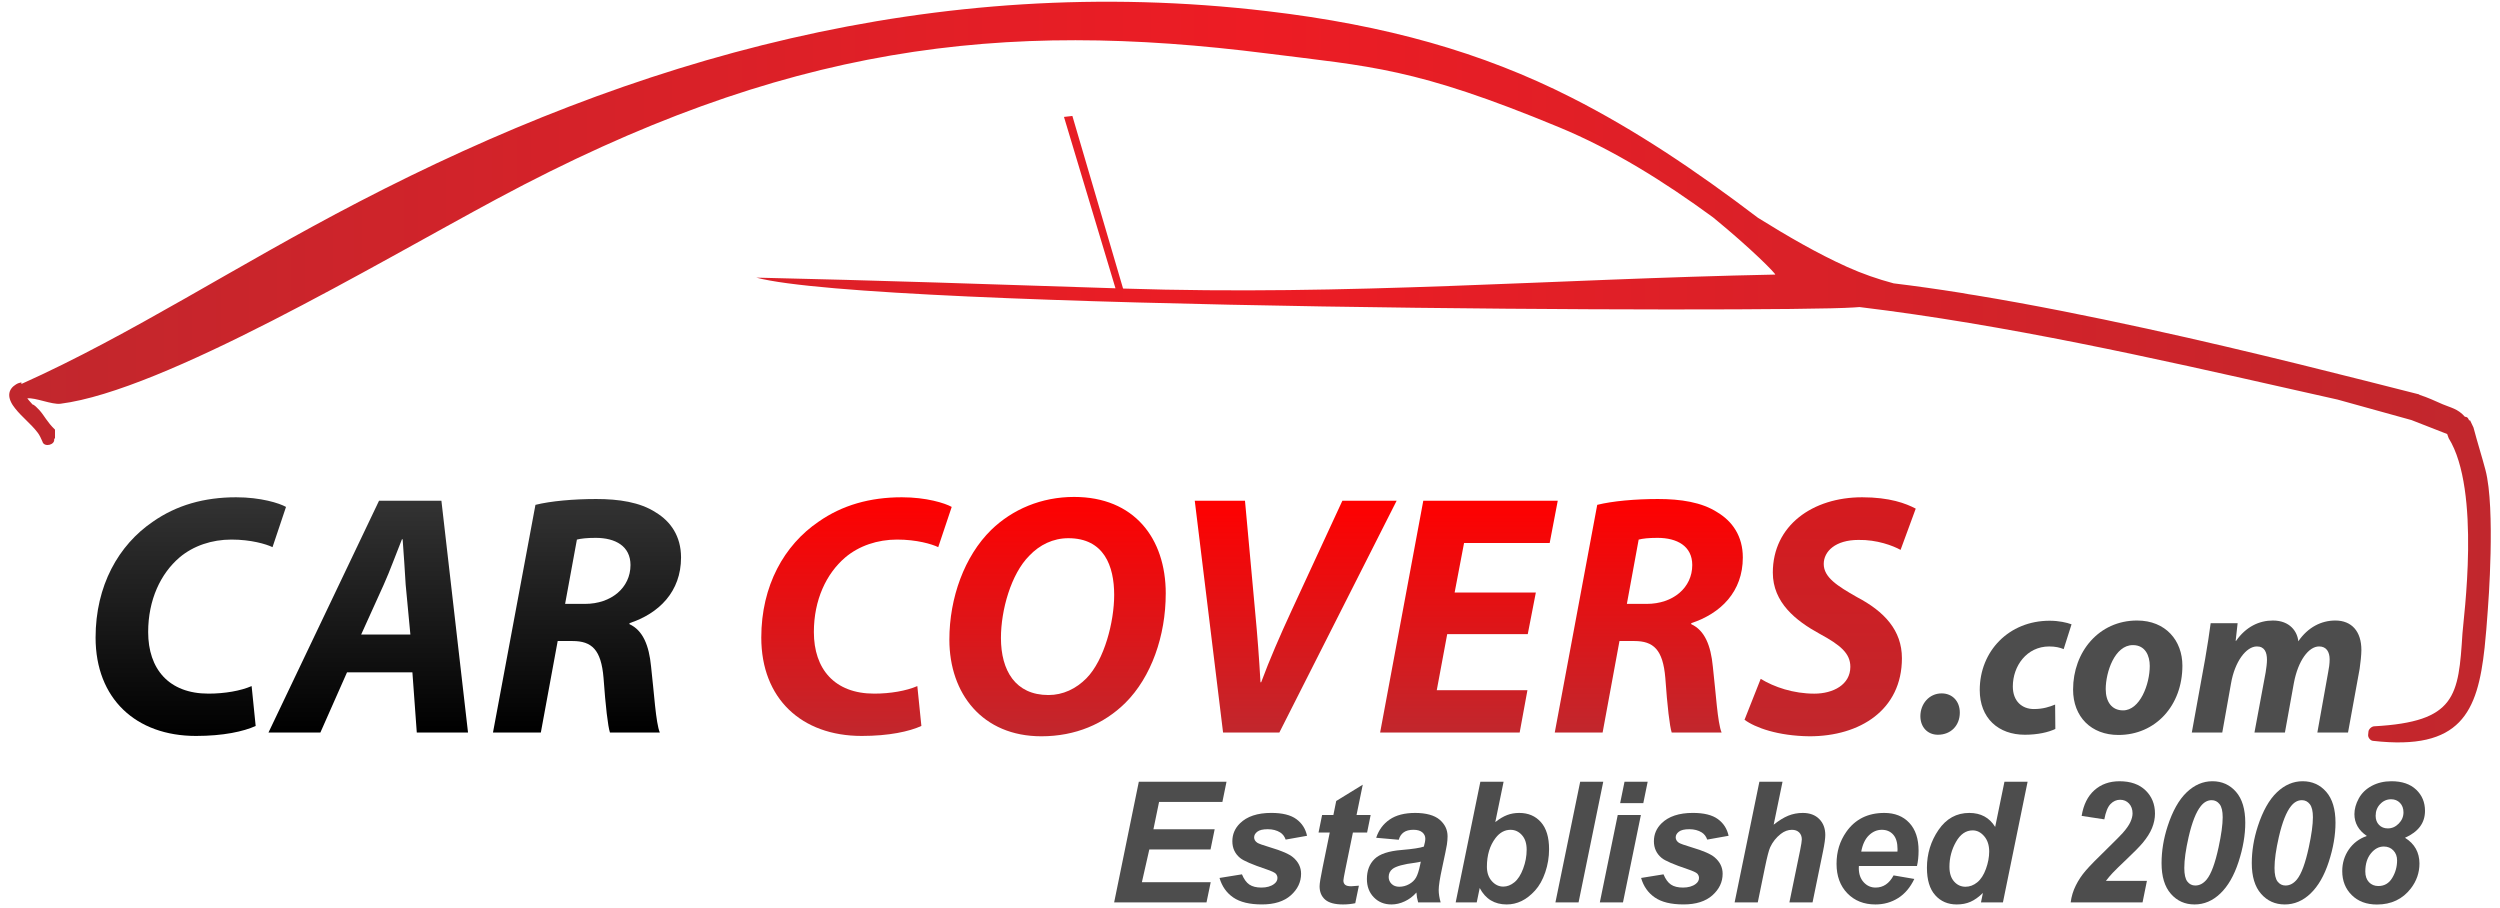
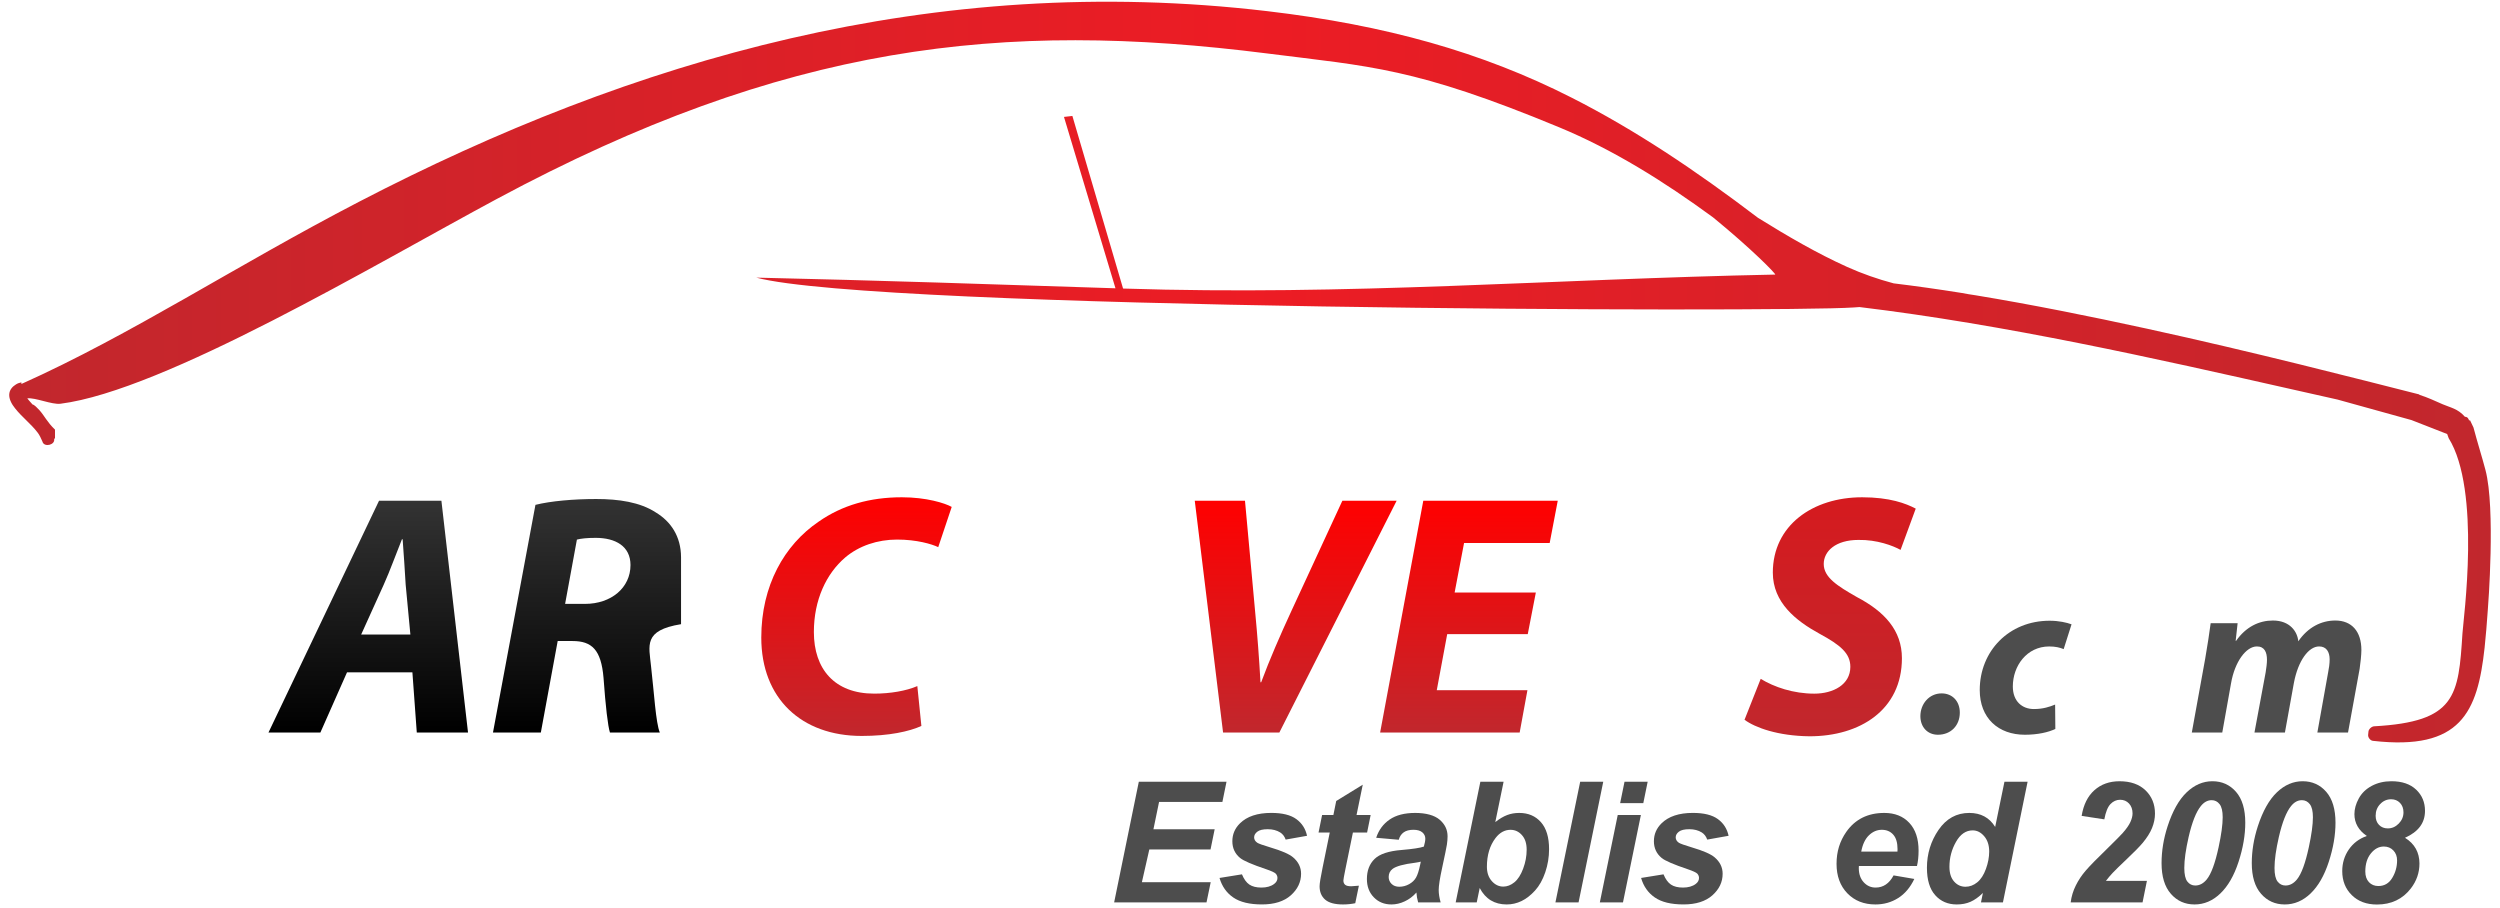
<svg xmlns="http://www.w3.org/2000/svg" width="146" height="53" viewBox="0 0 146 53" fill="none">
  <title>CarCovers.com</title>
  <g clip-path="url(#clip0_2811_136)">
-     <path d="M14.931 42.397C14.223 42.718 13.042 42.979 11.447 42.979C7.924 42.979 5.582 40.79 5.582 37.235C5.582 34.202 6.92 31.833 8.928 30.467C10.306 29.503 11.92 29.041 13.789 29.041C15.226 29.041 16.309 29.383 16.703 29.604L15.915 31.954C15.541 31.773 14.656 31.511 13.514 31.511C12.372 31.511 11.29 31.873 10.483 32.556C9.381 33.5 8.653 35.026 8.653 36.914C8.653 39.063 9.853 40.508 12.175 40.508C13.121 40.508 14.046 40.348 14.695 40.067L14.931 42.397H14.931Z" fill="url(#paint0_linear_2811_136)" />
    <path d="M20.266 39.264L18.711 42.778H15.68L22.136 29.242H25.778L27.332 42.778H24.34L24.084 39.264H20.266H20.266ZM23.966 37.055L23.691 34.142C23.651 33.4 23.573 32.315 23.514 31.492H23.474C23.14 32.315 22.766 33.359 22.411 34.142L21.093 37.055H23.966Z" fill="url(#paint1_linear_2811_136)" />
-     <path d="M31.27 29.483C32.156 29.262 33.494 29.142 34.813 29.142C36.132 29.142 37.373 29.323 38.297 29.925C39.163 30.447 39.773 31.311 39.773 32.556C39.773 34.564 38.474 35.83 36.762 36.392V36.452C37.549 36.814 37.904 37.697 38.022 38.922C38.199 40.449 38.297 42.216 38.533 42.779H35.621C35.502 42.417 35.365 41.252 35.246 39.585C35.109 37.938 34.557 37.436 33.435 37.436H32.569L31.585 42.779H28.79L31.27 29.483L31.27 29.483ZM33.002 35.267H34.163C35.698 35.267 36.821 34.323 36.821 32.998C36.821 31.893 35.935 31.411 34.793 31.411C34.261 31.411 33.927 31.452 33.691 31.512L33.002 35.268L33.002 35.267Z" fill="url(#paint2_linear_2811_136)" />
+     <path d="M31.27 29.483C32.156 29.262 33.494 29.142 34.813 29.142C36.132 29.142 37.373 29.323 38.297 29.925C39.163 30.447 39.773 31.311 39.773 32.556V36.452C37.549 36.814 37.904 37.697 38.022 38.922C38.199 40.449 38.297 42.216 38.533 42.779H35.621C35.502 42.417 35.365 41.252 35.246 39.585C35.109 37.938 34.557 37.436 33.435 37.436H32.569L31.585 42.779H28.79L31.27 29.483L31.27 29.483ZM33.002 35.267H34.163C35.698 35.267 36.821 34.323 36.821 32.998C36.821 31.893 35.935 31.411 34.793 31.411C34.261 31.411 33.927 31.452 33.691 31.512L33.002 35.268L33.002 35.267Z" fill="url(#paint2_linear_2811_136)" />
    <path d="M53.808 42.397C53.1 42.718 51.919 42.979 50.325 42.979C46.801 42.979 44.459 40.79 44.459 37.235C44.459 34.202 45.797 31.833 47.805 30.467C49.183 29.503 50.797 29.041 52.667 29.041C54.103 29.041 55.186 29.383 55.58 29.604L54.793 31.954C54.419 31.773 53.533 31.511 52.391 31.511C51.25 31.511 50.167 31.873 49.361 32.556C48.258 33.5 47.53 35.026 47.53 36.914C47.53 39.063 48.73 40.508 51.053 40.508C51.998 40.508 52.923 40.348 53.572 40.067L53.809 42.397H53.808Z" fill="url(#paint3_linear_2811_136)" />
-     <path d="M68.079 34.665C68.079 37.135 67.234 39.545 65.718 41.051C64.478 42.276 62.805 42.999 60.817 42.999C57.372 42.999 55.443 40.508 55.443 37.356C55.443 34.906 56.328 32.476 57.884 30.949C59.124 29.744 60.817 29.021 62.726 29.021C66.23 29.021 68.08 31.431 68.08 34.664L68.079 34.665ZM60.108 32.456C59.045 33.52 58.455 35.628 58.455 37.256C58.455 39.164 59.301 40.59 61.23 40.59C62.076 40.59 62.844 40.227 63.454 39.605C64.497 38.541 65.068 36.312 65.068 34.745C65.068 33.058 64.478 31.431 62.391 31.431C61.506 31.431 60.718 31.813 60.108 32.456Z" fill="url(#paint4_linear_2811_136)" />
    <path d="M71.427 42.778L69.774 29.242H72.707L73.297 35.689C73.435 37.135 73.533 38.44 73.612 39.846H73.652C74.143 38.52 74.773 37.075 75.423 35.669L78.395 29.242H81.564L74.715 42.778H71.427Z" fill="url(#paint5_linear_2811_136)" />
    <path d="M89.221 37.034H84.517L83.907 40.308H89.202L88.749 42.778H80.6L83.12 29.242H90.973L90.501 31.712H85.501L84.95 34.604H89.693L89.221 37.034L89.221 37.034Z" fill="url(#paint6_linear_2811_136)" />
-     <path d="M93.278 29.483C94.164 29.262 95.502 29.142 96.821 29.142C98.14 29.142 99.379 29.323 100.304 29.925C101.171 30.447 101.781 31.311 101.781 32.556C101.781 34.564 100.482 35.83 98.769 36.392V36.452C99.557 36.814 99.911 37.697 100.029 38.922C100.206 40.449 100.304 42.216 100.541 42.779H97.627C97.51 42.417 97.371 41.252 97.254 39.585C97.116 37.938 96.565 37.436 95.443 37.436H94.577L93.593 42.779H90.798L93.278 29.483L93.278 29.483ZM95.009 35.267H96.17C97.706 35.267 98.828 34.323 98.828 32.998C98.828 31.893 97.942 31.411 96.801 31.411C96.269 31.411 95.934 31.452 95.698 31.512L95.009 35.268V35.267Z" fill="url(#paint7_linear_2811_136)" />
    <path d="M102.825 39.645C103.613 40.127 104.734 40.509 105.955 40.509C107.056 40.509 108.06 39.987 108.06 38.942C108.06 38.159 107.49 37.677 106.269 37.015C104.872 36.251 103.533 35.187 103.533 33.44C103.533 30.688 105.856 29.041 108.749 29.041C110.363 29.041 111.308 29.403 111.879 29.704L110.993 32.114C110.561 31.873 109.616 31.511 108.533 31.532C107.195 31.532 106.506 32.194 106.506 32.938C106.506 33.721 107.313 34.223 108.435 34.865C110.049 35.709 111.072 36.814 111.072 38.44C111.072 41.453 108.632 42.999 105.679 42.999C103.829 42.979 102.51 42.497 101.88 42.035L102.825 39.645L102.825 39.645Z" fill="url(#paint8_linear_2811_136)" />
    <path d="M112.15 41.825C112.15 41.108 112.662 40.494 113.391 40.494C114.018 40.494 114.453 40.951 114.453 41.616C114.453 42.374 113.929 42.909 113.173 42.909C112.56 42.909 112.15 42.452 112.15 41.825L112.15 41.825Z" fill="#4D4D4D" />
    <path d="M120.031 42.57C119.634 42.765 118.995 42.909 118.253 42.909C116.705 42.909 115.617 41.943 115.617 40.298C115.617 38.027 117.319 36.251 119.698 36.251C120.236 36.251 120.696 36.356 120.978 36.46L120.518 37.909C120.3 37.818 120.045 37.753 119.673 37.753C118.368 37.753 117.549 38.888 117.549 40.089C117.549 40.964 118.099 41.408 118.778 41.408C119.315 41.408 119.699 41.278 120.019 41.147L120.032 42.57L120.031 42.57Z" fill="#4D4D4D" />
-     <path d="M127.452 38.875C127.452 41.212 125.878 42.922 123.716 42.922C122.129 42.922 121.068 41.864 121.068 40.272C121.068 38.066 122.577 36.238 124.804 36.238C126.48 36.238 127.452 37.414 127.452 38.876V38.875ZM122.974 40.246C122.974 40.99 123.332 41.486 123.985 41.486C124.97 41.486 125.546 39.972 125.546 38.888C125.546 38.301 125.29 37.674 124.56 37.674C123.499 37.674 122.974 39.253 122.974 40.245V40.246Z" fill="#4D4D4D" />
    <path d="M128.002 42.778L128.783 38.47C128.924 37.661 129.026 36.969 129.103 36.395H130.677L130.562 37.426H130.587C131.163 36.604 131.931 36.238 132.737 36.238C133.735 36.238 134.17 36.891 134.221 37.452C134.784 36.63 135.564 36.238 136.383 36.238C137.342 36.238 137.905 36.878 137.905 37.961C137.905 38.222 137.854 38.731 137.803 39.058L137.125 42.778H135.334L135.961 39.279C136.012 39.032 136.051 38.757 136.051 38.509C136.051 38.065 135.858 37.752 135.436 37.752C134.822 37.752 134.207 38.587 133.964 39.88L133.44 42.778H131.661L132.314 39.266C132.353 39.005 132.391 38.757 132.391 38.535C132.391 38.091 132.25 37.752 131.802 37.752C131.175 37.752 130.51 38.64 130.293 39.906L129.781 42.778H128.002L128.002 42.778Z" fill="#4D4D4D" />
    <path d="M1.254 22.297H1.254C1.254 22.297 1.249 22.299 1.246 22.3L1.254 22.297Z" fill="url(#paint9_linear_2811_136)" />
    <path d="M145.152 27.45C144.943 26.658 144.685 25.855 144.45 24.961V24.963L144.24 24.522L144.227 24.532C144.222 24.509 144.207 24.598 144.207 24.595C144.171 24.473 144.12 24.341 143.959 24.341H143.953C143.535 23.861 143.1 23.804 142.654 23.61C142.214 23.417 141.753 23.2 141.295 23.059L141.283 23.034C137.595 22.1 131.687 20.572 125.382 19.195C122.068 18.472 118.644 17.784 115.365 17.243C114.932 17.183 115.008 17.186 114.552 17.107C113.195 16.891 111.869 16.703 110.589 16.548C109.669 16.303 108.757 15.987 107.865 15.585C106.128 14.801 104.403 13.8 102.667 12.721C99.012 9.943 95.492 7.584 91.773 5.698C86.552 3.047 80.923 1.466 74.007 0.651C54.488 -1.649 36.947 3.484 20.945 11.794C13.747 15.53 7.67 19.546 1.252 22.423H1.253L1.246 22.364C1.248 22.363 1.251 22.33 1.252 22.329C1.139 22.353 1.032 22.386 0.937 22.447C0.835 22.511 0.746 22.582 0.675 22.673C0.496 22.908 0.514 23.165 0.61 23.406C0.681 23.582 0.794 23.741 0.877 23.842C1.081 24.103 1.312 24.327 1.545 24.556C1.771 24.781 2.004 25.005 2.195 25.26C2.314 25.413 2.391 25.591 2.475 25.779C2.481 25.802 2.493 25.822 2.493 25.831C2.624 26.124 3.201 25.977 3.165 25.661C3.159 25.613 3.212 25.594 3.212 25.594V25.09C2.742 24.64 2.602 24.286 2.298 23.95C2.197 23.84 1.992 23.624 1.903 23.624C1.867 23.578 1.831 23.544 1.796 23.504C1.736 23.435 1.652 23.343 1.593 23.264C2.058 23.207 3.027 23.64 3.528 23.579C9.571 22.811 21.912 15.433 29.003 11.625C45.854 2.572 58.505 1.158 74.012 3.123C80.044 3.889 82.603 3.933 91.046 7.43C94.189 8.731 97.171 10.591 100.044 12.696C102.308 14.549 103.695 15.97 103.675 16.035C90.535 16.3 78.728 17.278 65.587 16.851L62.627 6.772L62.136 6.828L65.144 16.836C58.149 16.608 51.158 16.37 44.166 16.213C51.186 18.08 103.968 18.256 108.255 17.956C108.369 17.948 108.483 17.94 108.596 17.932C117.158 18.969 125.704 20.896 134.148 22.803C134.947 22.984 135.746 23.164 136.544 23.342L136.527 23.339L140.83 24.532L142.915 25.347L142.993 25.563L142.999 25.583C144.906 28.636 143.856 36.186 143.808 36.986C143.576 40.649 143.434 42.153 138.648 42.416C138.505 42.423 138.324 42.584 138.317 42.731L138.298 42.929C138.293 43.079 138.429 43.25 138.579 43.265C143.709 43.849 144.69 41.598 145.101 37.825C145.178 37.111 145.231 36.415 145.284 35.676C145.308 35.405 145.745 29.703 145.152 27.451V27.45Z" fill="url(#paint10_linear_2811_136)" />
    <path d="M65.066 52.7L66.507 45.653H71.628L71.388 46.831H67.69L67.36 48.431H70.936L70.695 49.609H67.12L66.686 51.522H70.705L70.46 52.7H65.066H65.066Z" fill="#4D4D4D" />
    <path d="M71.221 51.272L72.53 51.061C72.646 51.343 72.79 51.542 72.963 51.659C73.136 51.776 73.372 51.834 73.67 51.834C73.968 51.834 74.224 51.764 74.409 51.623C74.538 51.527 74.603 51.41 74.603 51.272C74.603 51.179 74.57 51.096 74.504 51.022C74.435 50.952 74.248 50.865 73.943 50.762C73.126 50.487 72.621 50.269 72.426 50.108C72.121 49.858 71.969 49.532 71.969 49.128C71.969 48.724 72.117 48.376 72.412 48.085C72.823 47.678 73.434 47.474 74.244 47.474C74.888 47.474 75.375 47.594 75.705 47.835C76.035 48.075 76.243 48.401 76.331 48.81L75.083 49.032C75.017 48.846 74.91 48.706 74.763 48.614C74.562 48.489 74.32 48.426 74.037 48.426C73.754 48.426 73.551 48.474 73.427 48.571C73.303 48.667 73.241 48.777 73.241 48.902C73.241 49.027 73.304 49.136 73.43 49.219C73.508 49.27 73.761 49.361 74.188 49.489C74.847 49.684 75.288 49.876 75.512 50.065C75.826 50.331 75.983 50.652 75.983 51.027C75.983 51.51 75.783 51.93 75.385 52.286C74.986 52.641 74.424 52.819 73.698 52.819C72.973 52.819 72.418 52.684 72.023 52.413C71.629 52.142 71.362 51.762 71.22 51.272L71.221 51.272Z" fill="#4D4D4D" />
    <path d="M77.003 48.619L77.211 47.595H77.87L78.035 46.778L79.585 45.826L79.222 47.595H80.046L79.839 48.619H79.01L78.572 50.758C78.493 51.145 78.454 51.367 78.454 51.421C78.454 51.527 78.487 51.609 78.553 51.669C78.619 51.728 78.738 51.758 78.911 51.758C78.971 51.758 79.12 51.746 79.359 51.724L79.147 52.748C78.915 52.796 78.676 52.82 78.431 52.82C77.953 52.82 77.606 52.726 77.389 52.538C77.173 52.351 77.064 52.09 77.064 51.757C77.064 51.6 77.122 51.238 77.239 50.671L77.658 48.618H77.003V48.619Z" fill="#4D4D4D" />
    <path d="M81.688 49.042L80.369 48.926C80.519 48.471 80.782 48.116 81.158 47.859C81.533 47.603 82.03 47.475 82.649 47.475C83.267 47.475 83.768 47.607 84.076 47.871C84.384 48.135 84.538 48.458 84.538 48.84C84.538 48.993 84.524 49.157 84.498 49.33C84.471 49.503 84.377 49.958 84.218 50.695C84.086 51.304 84.02 51.73 84.02 51.974C84.02 52.192 84.058 52.434 84.133 52.699H82.819C82.765 52.513 82.732 52.321 82.719 52.123C82.522 52.347 82.294 52.519 82.036 52.639C81.779 52.76 81.52 52.82 81.259 52.82C80.844 52.82 80.502 52.681 80.232 52.404C79.962 52.127 79.827 51.77 79.827 51.334C79.827 50.847 79.975 50.458 80.272 50.166C80.569 49.875 81.099 49.698 81.862 49.638C82.506 49.583 82.936 49.518 83.153 49.441C83.209 49.248 83.238 49.094 83.238 48.979C83.238 48.832 83.18 48.708 83.064 48.609C82.947 48.51 82.774 48.459 82.546 48.459C82.303 48.459 82.113 48.51 81.973 48.611C81.833 48.712 81.738 48.856 81.688 49.041L81.688 49.042ZM82.974 50.32C82.892 50.343 82.784 50.364 82.649 50.383C81.971 50.466 81.528 50.588 81.321 50.748C81.173 50.864 81.099 51.019 81.099 51.214C81.099 51.374 81.156 51.51 81.269 51.621C81.382 51.731 81.531 51.786 81.716 51.786C81.92 51.786 82.112 51.736 82.293 51.635C82.474 51.534 82.609 51.404 82.698 51.246C82.788 51.087 82.867 50.84 82.936 50.503L82.974 50.321V50.32Z" fill="#4D4D4D" />
    <path d="M85.012 52.7L86.453 45.653H87.81L87.325 48.009C87.572 47.816 87.804 47.679 88.019 47.598C88.234 47.516 88.469 47.475 88.723 47.475C89.251 47.475 89.673 47.655 89.991 48.016C90.308 48.376 90.466 48.901 90.466 49.59C90.466 50.055 90.392 50.506 90.243 50.943C90.093 51.381 89.894 51.736 89.644 52.01C89.395 52.284 89.132 52.488 88.858 52.621C88.583 52.753 88.295 52.82 87.993 52.82C87.277 52.82 86.751 52.5 86.415 51.859L86.241 52.7H85.012V52.7ZM86.835 50.618C86.835 50.961 86.93 51.24 87.12 51.455C87.31 51.669 87.533 51.777 87.791 51.777C88.017 51.777 88.233 51.694 88.439 51.527C88.644 51.361 88.816 51.094 88.952 50.729C89.089 50.364 89.157 49.996 89.157 49.624C89.157 49.252 89.065 48.977 88.882 48.771C88.698 48.564 88.475 48.461 88.215 48.461C87.876 48.461 87.584 48.621 87.339 48.941C87.003 49.381 86.835 49.94 86.835 50.619L86.835 50.618Z" fill="#4D4D4D" />
    <path d="M90.837 52.7L92.283 45.653H93.63L92.188 52.7H90.836H90.837Z" fill="#4D4D4D" />
    <path d="M94.476 47.595H95.828L94.782 52.7H93.43L94.476 47.595ZM94.872 45.653H96.224L95.969 46.903H94.617L94.872 45.653Z" fill="#4D4D4D" />
    <path d="M95.84 51.272L97.149 51.061C97.265 51.343 97.41 51.542 97.583 51.659C97.755 51.776 97.991 51.834 98.289 51.834C98.588 51.834 98.844 51.764 99.029 51.623C99.157 51.527 99.222 51.41 99.222 51.272C99.222 51.179 99.189 51.096 99.123 51.022C99.054 50.952 98.867 50.865 98.562 50.762C97.746 50.487 97.24 50.269 97.045 50.108C96.741 49.858 96.588 49.532 96.588 49.128C96.588 48.724 96.736 48.376 97.031 48.085C97.443 47.678 98.053 47.474 98.864 47.474C99.507 47.474 99.994 47.594 100.324 47.835C100.654 48.075 100.862 48.401 100.95 48.81L99.702 49.032C99.636 48.846 99.529 48.706 99.382 48.614C99.181 48.489 98.939 48.426 98.656 48.426C98.374 48.426 98.17 48.474 98.046 48.571C97.922 48.667 97.861 48.777 97.861 48.902C97.861 49.027 97.923 49.136 98.049 49.219C98.128 49.27 98.38 49.361 98.808 49.489C99.467 49.684 99.908 49.876 100.131 50.065C100.445 50.331 100.602 50.652 100.602 51.027C100.602 51.51 100.403 51.93 100.004 52.286C99.605 52.641 99.043 52.819 98.318 52.819C97.592 52.819 97.037 52.684 96.643 52.413C96.249 52.142 95.981 51.762 95.84 51.272V51.272Z" fill="#4D4D4D" />
-     <path d="M102.654 52.7H101.302L102.748 45.653H104.1L103.582 48.162C103.887 47.919 104.171 47.744 104.435 47.636C104.699 47.529 104.981 47.475 105.283 47.475C105.688 47.475 106.008 47.594 106.244 47.831C106.479 48.068 106.597 48.379 106.597 48.763C106.597 48.968 106.553 49.286 106.465 49.715L105.853 52.7H104.501L105.127 49.657C105.193 49.327 105.226 49.116 105.226 49.023C105.226 48.853 105.174 48.717 105.071 48.614C104.967 48.512 104.826 48.461 104.647 48.461C104.421 48.461 104.204 48.541 103.997 48.701C103.726 48.913 103.521 49.172 103.379 49.48C103.301 49.65 103.197 50.049 103.069 50.677L102.654 52.7V52.7Z" fill="#4D4D4D" />
    <path d="M111.951 50.575H108.559C108.556 50.63 108.554 50.671 108.554 50.7C108.554 51.04 108.649 51.314 108.839 51.522C109.029 51.73 109.261 51.834 109.534 51.834C109.983 51.834 110.334 51.597 110.585 51.123L111.796 51.33C111.56 51.827 111.245 52.199 110.851 52.447C110.457 52.696 110.015 52.82 109.525 52.82C108.853 52.82 108.306 52.603 107.885 52.169C107.465 51.735 107.254 51.16 107.254 50.446C107.254 49.731 107.444 49.126 107.824 48.581C108.342 47.843 109.082 47.475 110.043 47.475C110.655 47.475 111.142 47.668 111.503 48.054C111.864 48.441 112.045 48.981 112.045 49.677C112.045 50.01 112.013 50.31 111.951 50.576L111.951 50.575ZM110.811 49.734C110.814 49.673 110.816 49.627 110.816 49.595C110.816 49.216 110.733 48.933 110.566 48.744C110.399 48.555 110.176 48.46 109.897 48.46C109.617 48.46 109.367 48.568 109.145 48.782C108.924 48.997 108.774 49.314 108.696 49.734H110.811V49.734Z" fill="#4D4D4D" />
    <path d="M116.971 52.7H115.689L115.802 52.147C115.558 52.387 115.316 52.56 115.079 52.664C114.842 52.768 114.574 52.82 114.276 52.82C113.758 52.82 113.337 52.64 113.016 52.279C112.694 51.919 112.533 51.386 112.533 50.681C112.533 49.864 112.759 49.126 113.211 48.465C113.664 47.805 114.262 47.475 115.006 47.475C115.678 47.475 116.182 47.747 116.518 48.292L117.06 45.653H118.412L116.971 52.7ZM113.847 50.623C113.847 50.989 113.937 51.274 114.118 51.479C114.299 51.684 114.521 51.786 114.785 51.786C115.03 51.786 115.258 51.701 115.47 51.529C115.682 51.358 115.851 51.096 115.979 50.743C116.106 50.391 116.169 50.053 116.169 49.729C116.169 49.361 116.072 49.063 115.877 48.835C115.683 48.608 115.458 48.494 115.204 48.494C114.808 48.494 114.483 48.718 114.229 49.167C113.974 49.615 113.847 50.101 113.847 50.623Z" fill="#4D4D4D" />
    <path d="M122.892 47.85L121.568 47.648C121.675 46.994 121.924 46.494 122.315 46.146C122.706 45.798 123.195 45.625 123.783 45.625C124.426 45.625 124.932 45.803 125.3 46.158C125.667 46.514 125.851 46.966 125.851 47.514C125.851 47.792 125.794 48.072 125.681 48.352C125.568 48.633 125.383 48.927 125.125 49.234C124.94 49.453 124.637 49.761 124.216 50.16C123.795 50.559 123.517 50.831 123.38 50.977C123.243 51.123 123.112 51.277 122.987 51.441H125.38L125.125 52.7H120.928C120.971 52.354 121.071 52.025 121.227 51.712C121.382 51.4 121.576 51.109 121.809 50.84C122.041 50.571 122.466 50.136 123.085 49.537C123.55 49.082 123.843 48.786 123.966 48.648C124.186 48.398 124.337 48.182 124.418 47.999C124.5 47.817 124.541 47.651 124.541 47.504C124.541 47.267 124.472 47.075 124.336 46.927C124.199 46.78 124.026 46.706 123.815 46.706C123.605 46.706 123.415 46.789 123.255 46.954C123.094 47.119 122.973 47.417 122.892 47.85L122.892 47.85Z" fill="#4D4D4D" />
    <path d="M126.235 50.407C126.235 49.699 126.352 48.981 126.588 48.254C126.877 47.366 127.247 46.706 127.7 46.273C128.152 45.841 128.654 45.624 129.207 45.624C129.759 45.624 130.225 45.831 130.585 46.245C130.944 46.658 131.124 47.259 131.124 48.047C131.124 48.768 130.993 49.53 130.731 50.333C130.469 51.136 130.115 51.751 129.668 52.179C129.222 52.606 128.72 52.82 128.161 52.82C127.602 52.82 127.141 52.614 126.779 52.2C126.416 51.787 126.235 51.189 126.235 50.407V50.407ZM127.563 50.686C127.563 51.064 127.623 51.33 127.742 51.483C127.861 51.637 128.015 51.714 128.204 51.714C128.455 51.714 128.678 51.596 128.873 51.359C129.133 51.041 129.364 50.417 129.565 49.484C129.725 48.744 129.805 48.157 129.805 47.725C129.805 47.373 129.745 47.118 129.624 46.963C129.503 46.808 129.348 46.73 129.16 46.73C128.921 46.73 128.709 46.847 128.524 47.081C128.251 47.421 128.015 48.018 127.817 48.874C127.648 49.614 127.563 50.218 127.563 50.686H127.563Z" fill="#4D4D4D" />
    <path d="M131.504 50.407C131.504 49.699 131.621 48.981 131.857 48.254C132.146 47.366 132.516 46.706 132.969 46.273C133.421 45.841 133.924 45.624 134.476 45.624C135.029 45.624 135.494 45.831 135.854 46.245C136.213 46.658 136.393 47.259 136.393 48.047C136.393 48.768 136.262 49.53 136 50.333C135.738 51.136 135.384 51.751 134.938 52.179C134.492 52.606 133.989 52.82 133.43 52.82C132.872 52.82 132.41 52.614 132.048 52.2C131.685 51.787 131.504 51.189 131.504 50.407V50.407ZM132.832 50.686C132.832 51.064 132.892 51.33 133.011 51.483C133.131 51.637 133.284 51.714 133.473 51.714C133.724 51.714 133.947 51.596 134.142 51.359C134.402 51.041 134.633 50.417 134.834 49.484C134.994 48.744 135.074 48.157 135.074 47.725C135.074 47.373 135.014 47.118 134.893 46.963C134.772 46.808 134.617 46.73 134.429 46.73C134.19 46.73 133.978 46.847 133.793 47.081C133.52 47.421 133.284 48.018 133.086 48.874C132.917 49.614 132.832 50.218 132.832 50.686H132.832Z" fill="#4D4D4D" />
    <path d="M138.224 48.821C137.982 48.657 137.8 48.469 137.68 48.256C137.559 48.043 137.498 47.806 137.498 47.547C137.498 47.246 137.583 46.939 137.753 46.629C137.923 46.318 138.176 46.073 138.514 45.893C138.851 45.714 139.233 45.624 139.661 45.624C140.276 45.624 140.757 45.788 141.102 46.114C141.448 46.441 141.62 46.855 141.62 47.354C141.62 47.707 141.523 48.014 141.328 48.275C141.133 48.536 140.841 48.753 140.452 48.926C140.735 49.102 140.946 49.316 141.086 49.568C141.225 49.819 141.296 50.107 141.296 50.431C141.296 50.963 141.129 51.446 140.796 51.882C140.313 52.51 139.651 52.824 138.813 52.824C138.203 52.824 137.714 52.641 137.343 52.274C136.972 51.907 136.787 51.44 136.787 50.872C136.787 50.401 136.916 49.98 137.173 49.608C137.431 49.236 137.781 48.974 138.224 48.82V48.821ZM138.134 50.897C138.134 51.16 138.205 51.367 138.346 51.518C138.488 51.668 138.671 51.744 138.897 51.744C139.246 51.744 139.515 51.587 139.705 51.273C139.895 50.959 139.99 50.617 139.99 50.249C139.99 50.012 139.917 49.817 139.771 49.665C139.625 49.513 139.439 49.437 139.213 49.437C138.93 49.437 138.68 49.57 138.462 49.836C138.243 50.102 138.134 50.456 138.134 50.898V50.897ZM138.737 47.638C138.737 47.859 138.803 48.038 138.935 48.174C139.067 48.311 139.238 48.379 139.449 48.379C139.691 48.379 139.903 48.285 140.087 48.097C140.271 47.91 140.363 47.691 140.363 47.441C140.363 47.214 140.295 47.03 140.16 46.889C140.025 46.748 139.852 46.677 139.642 46.677C139.394 46.677 139.181 46.77 139.004 46.956C138.826 47.142 138.738 47.369 138.738 47.638H138.737Z" fill="#4D4D4D" />
  </g>
  <defs>
    <linearGradient id="paint0_linear_2811_136" x1="11.143" y1="42.979" x2="11.143" y2="29.041" gradientUnits="userSpaceOnUse">
      <stop />
      <stop offset="1" stop-color="#333333" />
    </linearGradient>
    <linearGradient id="paint1_linear_2811_136" x1="21.506" y1="42.778" x2="21.506" y2="29.242" gradientUnits="userSpaceOnUse">
      <stop />
      <stop offset="1" stop-color="#333333" />
    </linearGradient>
    <linearGradient id="paint2_linear_2811_136" x1="34.282" y1="42.778" x2="34.282" y2="29.142" gradientUnits="userSpaceOnUse">
      <stop />
      <stop offset="1" stop-color="#333333" />
    </linearGradient>
    <linearGradient id="paint3_linear_2811_136" x1="50.019" y1="42.979" x2="50.019" y2="29.041" gradientUnits="userSpaceOnUse">
      <stop stop-color="#C1272D" />
      <stop offset="1" stop-color="#FF0000" />
    </linearGradient>
    <linearGradient id="paint4_linear_2811_136" x1="61.761" y1="42.999" x2="61.761" y2="29.021" gradientUnits="userSpaceOnUse">
      <stop stop-color="#C1272D" />
      <stop offset="1" stop-color="#FF0000" />
    </linearGradient>
    <linearGradient id="paint5_linear_2811_136" x1="75.669" y1="42.778" x2="75.669" y2="29.242" gradientUnits="userSpaceOnUse">
      <stop stop-color="#C1272D" />
      <stop offset="1" stop-color="#FF0000" />
    </linearGradient>
    <linearGradient id="paint6_linear_2811_136" x1="85.787" y1="42.778" x2="85.787" y2="29.242" gradientUnits="userSpaceOnUse">
      <stop stop-color="#C1272D" />
      <stop offset="1" stop-color="#FF0000" />
    </linearGradient>
    <linearGradient id="paint7_linear_2811_136" x1="96.289" y1="42.778" x2="96.289" y2="29.142" gradientUnits="userSpaceOnUse">
      <stop stop-color="#C1272D" />
      <stop offset="1" stop-color="#FF0000" />
    </linearGradient>
    <linearGradient id="paint8_linear_2811_136" x1="106.879" y1="42.999" x2="106.879" y2="0.1" gradientUnits="userSpaceOnUse">
      <stop stop-color="#C1272D" />
      <stop offset="1" stop-color="#FF0000" />
    </linearGradient>
    <linearGradient id="paint9_linear_2811_136" x1="1.246" y1="22.299" x2="1.254" y2="22.299" gradientUnits="userSpaceOnUse">
      <stop stop-color="#C1272D" />
      <stop offset="0.5" stop-color="#ED1C24" />
      <stop offset="1" stop-color="#C1272D" />
    </linearGradient>
    <linearGradient id="paint10_linear_2811_136" x1="0.538" y1="21.728" x2="145.462" y2="21.728" gradientUnits="userSpaceOnUse">
      <stop stop-color="#C1272D" />
      <stop offset="0.5" stop-color="#ED1C24" />
      <stop offset="1" stop-color="#C1272D" />
    </linearGradient>
    <clipPath id="clip0_2811_136">
      <rect width="144.923" height="52.725" fill="white" transform="translate(0.538 0.1)" />
    </clipPath>
  </defs>
</svg>